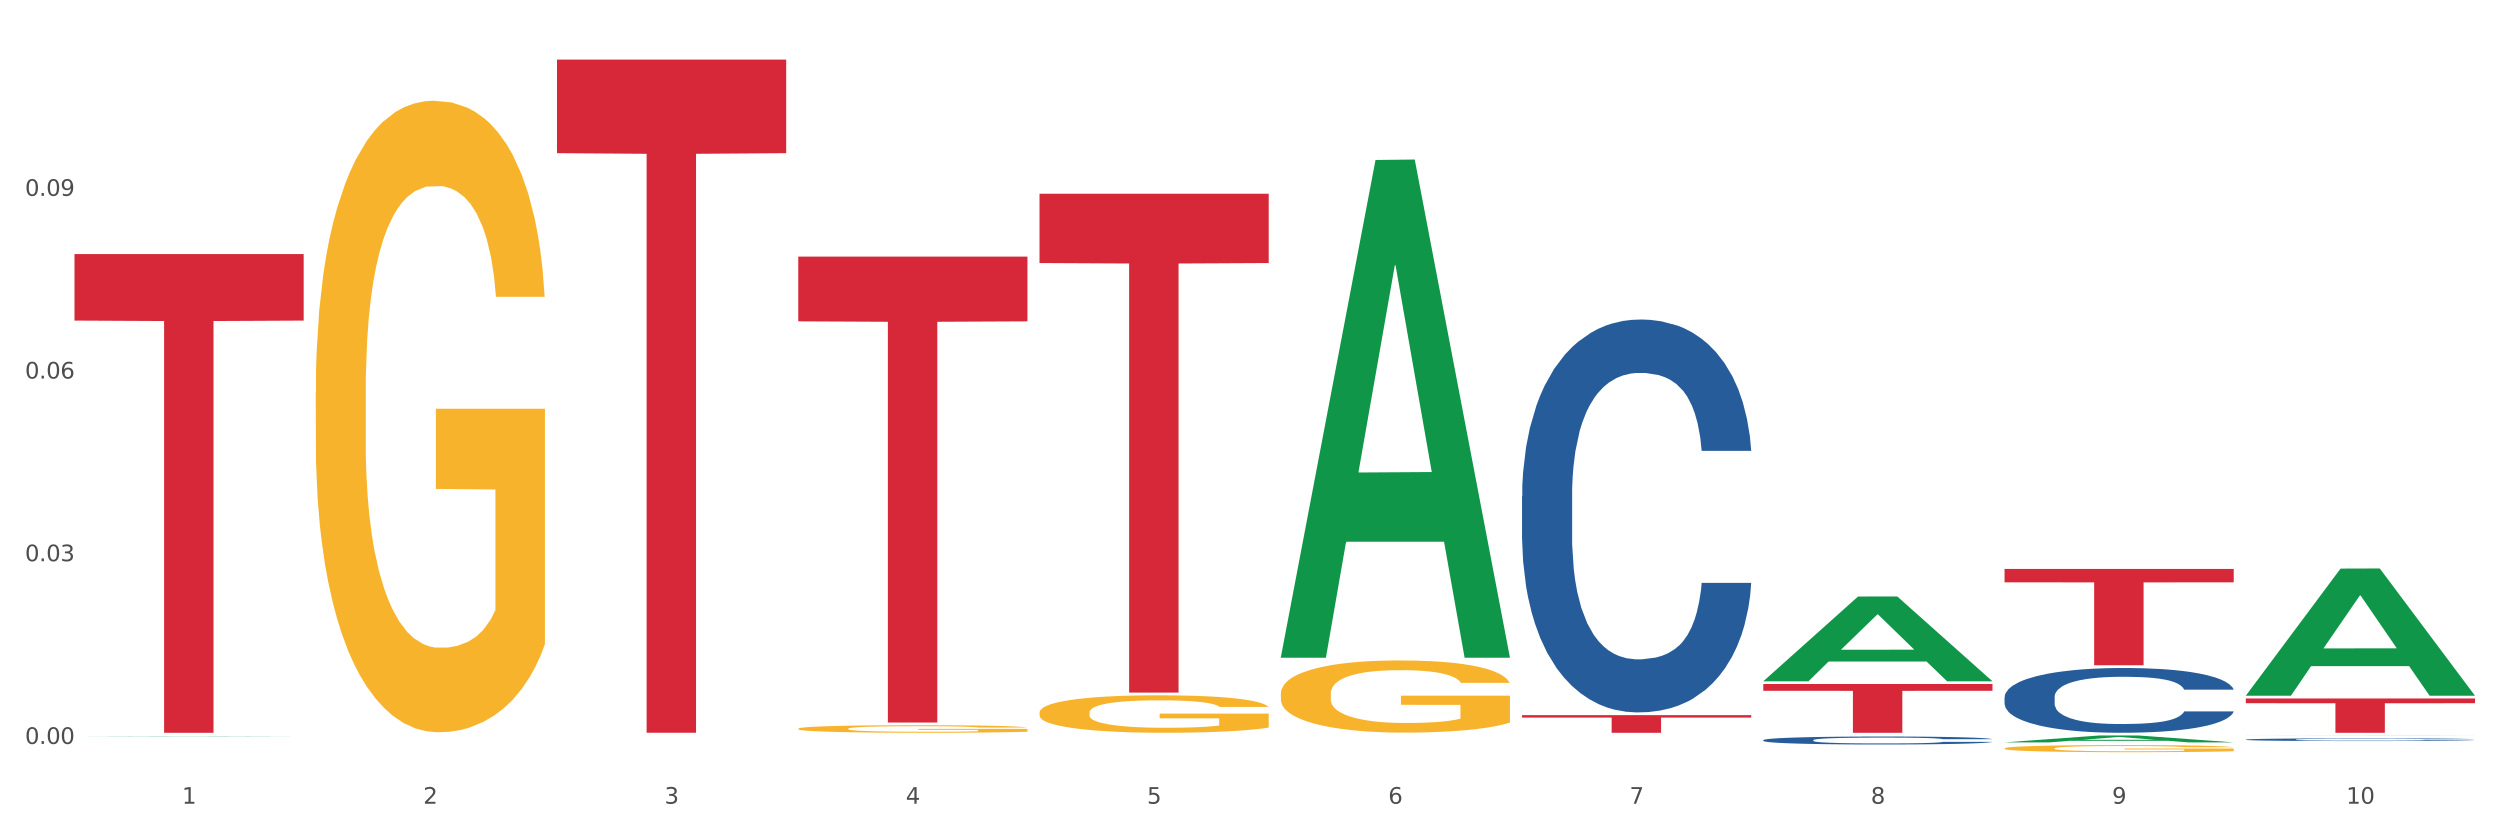
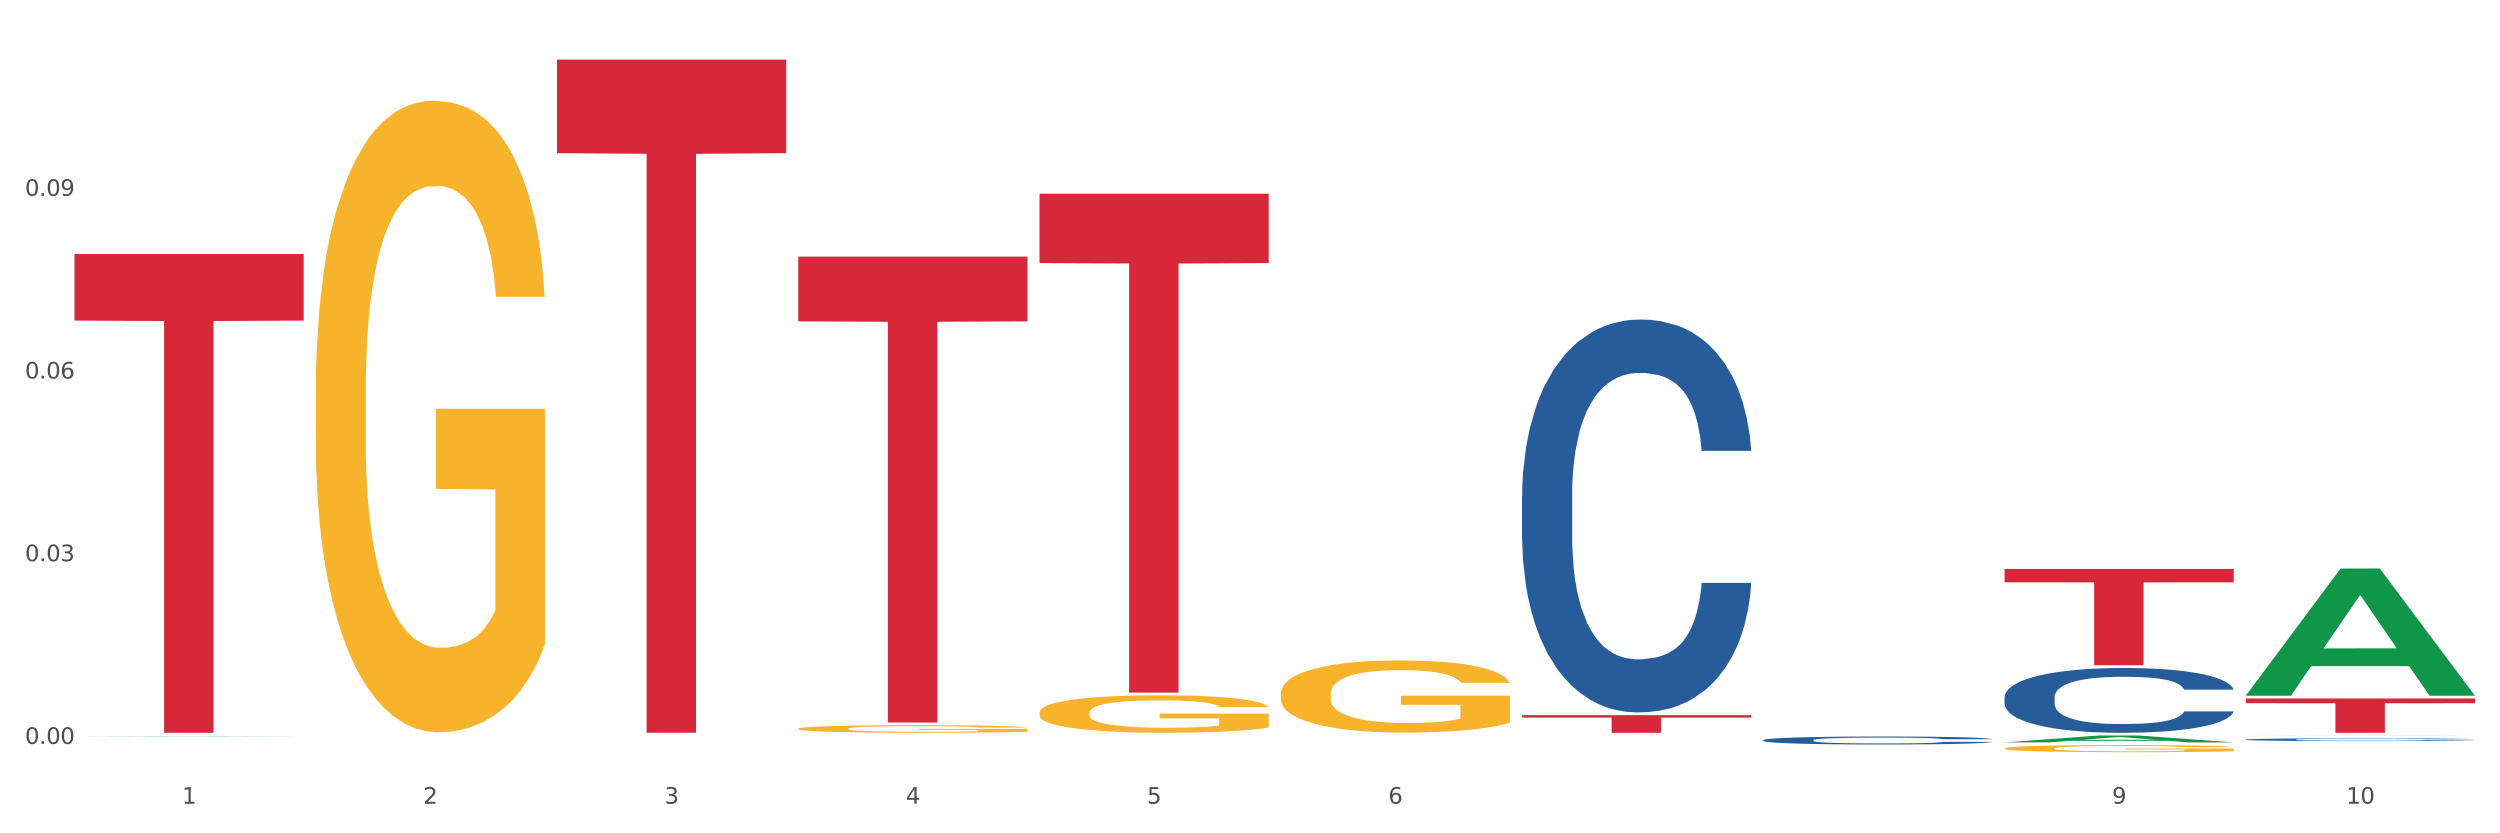
<svg xmlns="http://www.w3.org/2000/svg" xmlns:xlink="http://www.w3.org/1999/xlink" width="1080pt" height="360pt" viewBox="0 0 1080 360" version="1.1">
  <rect x="0" y="0" width="1080" height="360" fill="#333333" stroke="none" />
  <defs>
    <style type="text/css">*{stroke-linejoin: round; stroke-linecap: butt}</style>
  </defs>
  <g id="figure_1">
    <g id="patch_1">
      <path d="M 0 360  L 1080 360  L 1080 0  L 0 0  z " style="fill: #ffffff; stroke: #ffffff; stroke-linejoin: miter" />
    </g>
    <g id="axes_1">
      <g id="matplotlib.axis_1">
        <g id="xtick_1">
          <g id="text_1">
            <g style="fill: #4d4d4d" transform="translate(78.627 347.204) scale(0.096 -0.096)">
              <defs>
                <path id="DejaVuSans-31" d="M 794 531  L 1825 531  L 1825 4091  L 703 3866  L 703 4441  L 1819 4666  L 2450 4666  L 2450 531  L 3481 531  L 3481 0  L 794 0  L 794 531  z " transform="scale(0.016)" />
              </defs>
              <use xlink:href="#DejaVuSans-31" />
            </g>
          </g>
        </g>
        <g id="xtick_2">
          <g id="text_2">
            <g style="fill: #4d4d4d" transform="translate(182.851 347.204) scale(0.096 -0.096)">
              <defs>
                <path id="DejaVuSans-32" d="M 1228 531  L 3431 531  L 3431 0  L 469 0  L 469 531  Q 828 903 1448 1529  Q 2069 2156 2228 2338  Q 2531 2678 2651 2914  Q 2772 3150 2772 3378  Q 2772 3750 2511 3984  Q 2250 4219 1831 4219  Q 1534 4219 1204 4116  Q 875 4013 500 3803  L 500 4441  Q 881 4594 1212 4672  Q 1544 4750 1819 4750  Q 2544 4750 2975 4387  Q 3406 4025 3406 3419  Q 3406 3131 3298 2873  Q 3191 2616 2906 2266  Q 2828 2175 2409 1742  Q 1991 1309 1228 531  z " transform="scale(0.016)" />
              </defs>
              <use xlink:href="#DejaVuSans-32" />
            </g>
          </g>
        </g>
        <g id="xtick_3">
          <g id="text_3">
            <g style="fill: #4d4d4d" transform="translate(287.074 347.204) scale(0.096 -0.096)">
              <defs>
                <path id="DejaVuSans-33" d="M 2597 2516  Q 3050 2419 3304 2112  Q 3559 1806 3559 1356  Q 3559 666 3084 287  Q 2609 -91 1734 -91  Q 1441 -91 1130 -33  Q 819 25 488 141  L 488 750  Q 750 597 1062 519  Q 1375 441 1716 441  Q 2309 441 2620 675  Q 2931 909 2931 1356  Q 2931 1769 2642 2001  Q 2353 2234 1838 2234  L 1294 2234  L 1294 2753  L 1863 2753  Q 2328 2753 2575 2939  Q 2822 3125 2822 3475  Q 2822 3834 2567 4026  Q 2313 4219 1838 4219  Q 1578 4219 1281 4162  Q 984 4106 628 3988  L 628 4550  Q 988 4650 1302 4700  Q 1616 4750 1894 4750  Q 2613 4750 3031 4423  Q 3450 4097 3450 3541  Q 3450 3153 3228 2886  Q 3006 2619 2597 2516  z " transform="scale(0.016)" />
              </defs>
              <use xlink:href="#DejaVuSans-33" />
            </g>
          </g>
        </g>
        <g id="xtick_4">
          <g id="text_4">
            <g style="fill: #4d4d4d" transform="translate(391.298 347.204) scale(0.096 -0.096)">
              <defs>
                <path id="DejaVuSans-34" d="M 2419 4116  L 825 1625  L 2419 1625  L 2419 4116  z M 2253 4666  L 3047 4666  L 3047 1625  L 3713 1625  L 3713 1100  L 3047 1100  L 3047 0  L 2419 0  L 2419 1100  L 313 1100  L 313 1709  L 2253 4666  z " transform="scale(0.016)" />
              </defs>
              <use xlink:href="#DejaVuSans-34" />
            </g>
          </g>
        </g>
        <g id="xtick_5">
          <g id="text_5">
            <g style="fill: #4d4d4d" transform="translate(495.522 347.204) scale(0.096 -0.096)">
              <defs>
                <path id="DejaVuSans-35" d="M 691 4666  L 3169 4666  L 3169 4134  L 1269 4134  L 1269 2991  Q 1406 3038 1543 3061  Q 1681 3084 1819 3084  Q 2600 3084 3056 2656  Q 3513 2228 3513 1497  Q 3513 744 3044 326  Q 2575 -91 1722 -91  Q 1428 -91 1123 -41  Q 819 9 494 109  L 494 744  Q 775 591 1075 516  Q 1375 441 1709 441  Q 2250 441 2565 725  Q 2881 1009 2881 1497  Q 2881 1984 2565 2268  Q 2250 2553 1709 2553  Q 1456 2553 1204 2497  Q 953 2441 691 2322  L 691 4666  z " transform="scale(0.016)" />
              </defs>
              <use xlink:href="#DejaVuSans-35" />
            </g>
          </g>
        </g>
        <g id="xtick_6">
          <g id="text_6">
            <g style="fill: #4d4d4d" transform="translate(599.745 347.204) scale(0.096 -0.096)">
              <defs>
                <path id="DejaVuSans-36" d="M 2113 2584  Q 1688 2584 1439 2293  Q 1191 2003 1191 1497  Q 1191 994 1439 701  Q 1688 409 2113 409  Q 2538 409 2786 701  Q 3034 994 3034 1497  Q 3034 2003 2786 2293  Q 2538 2584 2113 2584  z M 3366 4563  L 3366 3988  Q 3128 4100 2886 4159  Q 2644 4219 2406 4219  Q 1781 4219 1451 3797  Q 1122 3375 1075 2522  Q 1259 2794 1537 2939  Q 1816 3084 2150 3084  Q 2853 3084 3261 2657  Q 3669 2231 3669 1497  Q 3669 778 3244 343  Q 2819 -91 2113 -91  Q 1303 -91 875 529  Q 447 1150 447 2328  Q 447 3434 972 4092  Q 1497 4750 2381 4750  Q 2619 4750 2861 4703  Q 3103 4656 3366 4563  z " transform="scale(0.016)" />
              </defs>
              <use xlink:href="#DejaVuSans-36" />
            </g>
          </g>
        </g>
        <g id="xtick_7">
          <g id="text_7">
            <g style="fill: #4d4d4d" transform="translate(703.969 347.204) scale(0.096 -0.096)">
              <defs>
-                 <path id="DejaVuSans-37" d="M 525 4666  L 3525 4666  L 3525 4397  L 1831 0  L 1172 0  L 2766 4134  L 525 4134  L 525 4666  z " transform="scale(0.016)" />
-               </defs>
+                 </defs>
              <use xlink:href="#DejaVuSans-37" />
            </g>
          </g>
        </g>
        <g id="xtick_8">
          <g id="text_8">
            <g style="fill: #4d4d4d" transform="translate(808.193 347.204) scale(0.096 -0.096)">
              <defs>
-                 <path id="DejaVuSans-38" d="M 2034 2216  Q 1584 2216 1326 1975  Q 1069 1734 1069 1313  Q 1069 891 1326 650  Q 1584 409 2034 409  Q 2484 409 2743 651  Q 3003 894 3003 1313  Q 3003 1734 2745 1975  Q 2488 2216 2034 2216  z M 1403 2484  Q 997 2584 770 2862  Q 544 3141 544 3541  Q 544 4100 942 4425  Q 1341 4750 2034 4750  Q 2731 4750 3128 4425  Q 3525 4100 3525 3541  Q 3525 3141 3298 2862  Q 3072 2584 2669 2484  Q 3125 2378 3379 2068  Q 3634 1759 3634 1313  Q 3634 634 3220 271  Q 2806 -91 2034 -91  Q 1263 -91 848 271  Q 434 634 434 1313  Q 434 1759 690 2068  Q 947 2378 1403 2484  z M 1172 3481  Q 1172 3119 1398 2916  Q 1625 2713 2034 2713  Q 2441 2713 2670 2916  Q 2900 3119 2900 3481  Q 2900 3844 2670 4047  Q 2441 4250 2034 4250  Q 1625 4250 1398 4047  Q 1172 3844 1172 3481  z " transform="scale(0.016)" />
-               </defs>
+                 </defs>
              <use xlink:href="#DejaVuSans-38" />
            </g>
          </g>
        </g>
        <g id="xtick_9">
          <g id="text_9">
            <g style="fill: #4d4d4d" transform="translate(912.416 347.204) scale(0.096 -0.096)">
              <defs>
                <path id="DejaVuSans-39" d="M 703 97  L 703 672  Q 941 559 1184 500  Q 1428 441 1663 441  Q 2288 441 2617 861  Q 2947 1281 2994 2138  Q 2813 1869 2534 1725  Q 2256 1581 1919 1581  Q 1219 1581 811 2004  Q 403 2428 403 3163  Q 403 3881 828 4315  Q 1253 4750 1959 4750  Q 2769 4750 3195 4129  Q 3622 3509 3622 2328  Q 3622 1225 3098 567  Q 2575 -91 1691 -91  Q 1453 -91 1209 -44  Q 966 3 703 97  z M 1959 2075  Q 2384 2075 2632 2365  Q 2881 2656 2881 3163  Q 2881 3666 2632 3958  Q 2384 4250 1959 4250  Q 1534 4250 1286 3958  Q 1038 3666 1038 3163  Q 1038 2656 1286 2365  Q 1534 2075 1959 2075  z " transform="scale(0.016)" />
              </defs>
              <use xlink:href="#DejaVuSans-39" />
            </g>
          </g>
        </g>
        <g id="xtick_10">
          <g id="text_10">
            <g style="fill: #4d4d4d" transform="translate(1013.586 347.204) scale(0.096 -0.096)">
              <defs>
                <path id="DejaVuSans-30" d="M 2034 4250  Q 1547 4250 1301 3770  Q 1056 3291 1056 2328  Q 1056 1369 1301 889  Q 1547 409 2034 409  Q 2525 409 2770 889  Q 3016 1369 3016 2328  Q 3016 3291 2770 3770  Q 2525 4250 2034 4250  z M 2034 4750  Q 2819 4750 3233 4129  Q 3647 3509 3647 2328  Q 3647 1150 3233 529  Q 2819 -91 2034 -91  Q 1250 -91 836 529  Q 422 1150 422 2328  Q 422 3509 836 4129  Q 1250 4750 2034 4750  z " transform="scale(0.016)" />
              </defs>
              <use xlink:href="#DejaVuSans-31" />
              <use xlink:href="#DejaVuSans-30" transform="translate(63.623 0)" />
            </g>
          </g>
        </g>
        <g id="xtick_11" />
        <g id="xtick_12" />
        <g id="xtick_13" />
        <g id="xtick_14" />
        <g id="xtick_15" />
        <g id="xtick_16" />
        <g id="xtick_17" />
        <g id="xtick_18" />
        <g id="xtick_19" />
      </g>
      <g id="matplotlib.axis_2">
        <g id="ytick_1">
          <g id="text_11">
            <g style="fill: #4d4d4d" transform="translate(10.8 321.374) scale(0.096 -0.096)">
              <defs>
                <path id="DejaVuSans-2e" d="M 684 794  L 1344 794  L 1344 0  L 684 0  L 684 794  z " transform="scale(0.016)" />
              </defs>
              <use xlink:href="#DejaVuSans-30" />
              <use xlink:href="#DejaVuSans-2e" transform="translate(63.623 0)" />
              <use xlink:href="#DejaVuSans-30" transform="translate(95.41 0)" />
              <use xlink:href="#DejaVuSans-30" transform="translate(159.033 0)" />
            </g>
          </g>
        </g>
        <g id="ytick_2">
          <g id="text_12">
            <g style="fill: #4d4d4d" transform="translate(10.8 242.451) scale(0.096 -0.096)">
              <use xlink:href="#DejaVuSans-30" />
              <use xlink:href="#DejaVuSans-2e" transform="translate(63.623 0)" />
              <use xlink:href="#DejaVuSans-30" transform="translate(95.41 0)" />
              <use xlink:href="#DejaVuSans-33" transform="translate(159.033 0)" />
            </g>
          </g>
        </g>
        <g id="ytick_3">
          <g id="text_13">
            <g style="fill: #4d4d4d" transform="translate(10.8 163.529) scale(0.096 -0.096)">
              <use xlink:href="#DejaVuSans-30" />
              <use xlink:href="#DejaVuSans-2e" transform="translate(63.623 0)" />
              <use xlink:href="#DejaVuSans-30" transform="translate(95.41 0)" />
              <use xlink:href="#DejaVuSans-36" transform="translate(159.033 0)" />
            </g>
          </g>
        </g>
        <g id="ytick_4">
          <g id="text_14">
            <g style="fill: #4d4d4d" transform="translate(10.8 84.606) scale(0.096 -0.096)">
              <use xlink:href="#DejaVuSans-30" />
              <use xlink:href="#DejaVuSans-2e" transform="translate(63.623 0)" />
              <use xlink:href="#DejaVuSans-30" transform="translate(95.41 0)" />
              <use xlink:href="#DejaVuSans-39" transform="translate(159.033 0)" />
            </g>
          </g>
        </g>
        <g id="ytick_5" />
        <g id="ytick_6" />
        <g id="ytick_7" />
        <g id="ytick_8" />
      </g>
      <g id="PolyCollection_1">
        <path d="M 32.175 318.244  L 32.277 318.244  L 73.107 318.111  L 90.051 318.111  L 131.187 318.244  L 111.589 318.244  L 102.709 318.213  L 60.552 318.213  L 60.246 318.213  L 51.671 318.244  L 32.175 318.244  L 32.175 318.244  L 65.86 318.194  L 97.401 318.194  L 81.783 318.139  L 81.579 318.139  L 81.375 318.139  L 65.758 318.194  L 65.86 318.194  L 32.175 318.244  z " clip-path="url(#p4c3ae0b6d2)" style="fill: #109648" />
        <path d="M 865.964 301.146  L 866.081 301.12  L 866.081 300.405  L 866.432 299.433  L 867.719 297.644  L 869.358 296.289  L 872.167 294.705  L 873.688 294.04  L 875.678 293.299  L 879.774 292.097  L 884.456 291.075  L 887.733 290.513  L 890.19 290.155  L 895.691 289.516  L 898.851 289.235  L 902.128 289.004  L 904.937 288.851  L 909.618 288.672  L 913.364 288.595  L 917.694 288.57  L 921.322 288.595  L 926.12 288.698  L 933.143 289.004  L 935.834 289.183  L 939.463 289.49  L 943.208 289.899  L 946.251 290.308  L 949.762 290.896  L 953.39 291.663  L 956.901 292.634  L 959.359 293.529  L 961.348 294.474  L 963.104 295.625  L 964.391 296.877  L 964.976 297.925  L 943.559 297.925  L 942.974 296.979  L 941.803 295.957  L 940.633 295.267  L 939.346 294.705  L 937.356 294.066  L 935.6 293.657  L 932.674 293.171  L 929.983 292.864  L 927.759 292.685  L 925.067 292.532  L 919.332 292.378  L 915.236 292.378  L 912.661 292.43  L 909.501 292.557  L 906.81 292.736  L 903.65 293.043  L 901.192 293.375  L 898.734 293.81  L 897.33 294.117  L 895.223 294.679  L 893.819 295.139  L 891.946 295.931  L 890.893 296.494  L 889.02 297.951  L 888.201 299.024  L 887.85 299.766  L 887.616 300.584  L 887.616 304.571  L 888.318 306.36  L 888.903 307.127  L 889.839 307.996  L 891.595 309.121  L 894.17 310.22  L 896.861 311.012  L 899.085 311.498  L 901.192 311.856  L 903.298 312.137  L 905.873 312.393  L 907.98 312.546  L 911.14 312.699  L 914.885 312.776  L 917.811 312.776  L 923.78 312.648  L 926.472 312.52  L 929.046 312.342  L 931.855 312.06  L 934.079 311.754  L 935.366 311.524  L 937.473 311.038  L 939.111 310.527  L 940.516 309.939  L 941.452 309.428  L 942.505 308.661  L 943.325 307.792  L 943.559 307.332  L 964.976 307.332  L 964.508 308.252  L 963.689 309.146  L 962.05 310.348  L 960.763 311.038  L 958.773 311.881  L 956.667 312.597  L 953.741 313.39  L 951.049 313.977  L 948.24 314.489  L 945.197 314.949  L 939.697 315.588  L 937.707 315.767  L 933.494 316.073  L 930.217 316.252  L 925.418 316.431  L 920.503 316.533  L 915.353 316.559  L 910.789 316.508  L 905.756 316.355  L 902.596 316.201  L 899.085 315.971  L 894.989 315.613  L 891.127 315.179  L 887.499 314.668  L 884.105 314.08  L 880.945 313.415  L 876.848 312.316  L 873.805 311.242  L 871.582 310.246  L 870.06 309.402  L 868.539 308.328  L 867.719 307.587  L 866.432 305.798  L 865.964 304.136  L 865.964 301.146  z " clip-path="url(#p4c3ae0b6d2)" style="fill: #255c99" />
        <path d="M 970.188 319.493  L 970.305 319.491  L 970.305 319.461  L 970.656 319.421  L 971.943 319.346  L 973.582 319.289  L 976.39 319.223  L 977.912 319.195  L 979.902 319.164  L 983.998 319.113  L 988.679 319.07  L 991.956 319.047  L 994.414 319.032  L 999.915 319.005  L 1003.075 318.993  L 1006.352 318.984  L 1009.161 318.977  L 1013.842 318.97  L 1017.587 318.966  L 1021.917 318.965  L 1025.546 318.966  L 1030.344 318.971  L 1037.366 318.984  L 1040.058 318.991  L 1043.686 319.004  L 1047.431 319.021  L 1050.474 319.038  L 1053.985 319.063  L 1057.613 319.095  L 1061.125 319.136  L 1063.582 319.173  L 1065.572 319.213  L 1067.327 319.261  L 1068.615 319.314  L 1069.2 319.358  L 1047.782 319.358  L 1047.197 319.318  L 1046.027 319.275  L 1044.857 319.246  L 1043.569 319.223  L 1041.58 319.196  L 1039.824 319.179  L 1036.898 319.158  L 1034.206 319.145  L 1031.983 319.138  L 1029.291 319.131  L 1023.556 319.125  L 1019.46 319.125  L 1016.885 319.127  L 1013.725 319.132  L 1011.033 319.14  L 1007.873 319.153  L 1005.415 319.167  L 1002.958 319.185  L 1001.553 319.198  L 999.447 319.221  L 998.042 319.241  L 996.17 319.274  L 995.116 319.298  L 993.244 319.359  L 992.424 319.404  L 992.073 319.435  L 991.839 319.469  L 991.839 319.636  L 992.541 319.711  L 993.127 319.743  L 994.063 319.78  L 995.818 319.827  L 998.393 319.873  L 1001.085 319.906  L 1003.309 319.927  L 1005.415 319.942  L 1007.522 319.953  L 1010.097 319.964  L 1012.203 319.971  L 1015.363 319.977  L 1019.109 319.98  L 1022.035 319.98  L 1028.003 319.975  L 1030.695 319.969  L 1033.27 319.962  L 1036.079 319.95  L 1038.303 319.937  L 1039.59 319.928  L 1041.697 319.907  L 1043.335 319.886  L 1044.739 319.861  L 1045.676 319.84  L 1046.729 319.808  L 1047.548 319.771  L 1047.782 319.752  L 1069.2 319.752  L 1068.732 319.791  L 1067.913 319.828  L 1066.274 319.878  L 1064.987 319.907  L 1062.997 319.943  L 1060.89 319.973  L 1057.965 320.006  L 1055.273 320.031  L 1052.464 320.052  L 1049.421 320.071  L 1043.92 320.098  L 1041.931 320.106  L 1037.717 320.118  L 1034.44 320.126  L 1029.642 320.133  L 1024.726 320.138  L 1019.577 320.139  L 1015.012 320.137  L 1009.98 320.13  L 1006.82 320.124  L 1003.309 320.114  L 999.212 320.099  L 995.35 320.081  L 991.722 320.059  L 988.328 320.035  L 985.168 320.007  L 981.072 319.961  L 978.029 319.916  L 975.805 319.874  L 974.284 319.839  L 972.762 319.794  L 971.943 319.763  L 970.656 319.688  L 970.188 319.618  L 970.188 319.493  z " clip-path="url(#p4c3ae0b6d2)" style="fill: #255c99" />
        <path d="M 344.846 314.797  L 344.963 314.794  L 344.963 314.687  L 345.197 314.594  L 346.366 314.371  L 348.119 314.186  L 349.405 314.088  L 350.691 314.007  L 352.21 313.927  L 354.081 313.843  L 357.471 313.721  L 359.575 313.658  L 362.147 313.593  L 366.823 313.497  L 370.213 313.444  L 373.72 313.399  L 379.448 313.345  L 383.188 313.321  L 387.163 313.304  L 391.956 313.292  L 395.579 313.289  L 403.529 313.298  L 410.309 313.324  L 413.582 313.345  L 417.79 313.381  L 420.011 313.405  L 423.635 313.453  L 427.376 313.515  L 429.947 313.569  L 433.805 313.67  L 436.728 313.772  L 439.416 313.897  L 440.819 313.983  L 441.871 314.064  L 442.806 314.156  L 443.741 314.302  L 422.7 314.302  L 421.882 314.198  L 420.596 314.1  L 418.725 314.004  L 417.089 313.944  L 414.283 313.87  L 411.711 313.822  L 409.023 313.786  L 405.75 313.757  L 403.178 313.742  L 399.554 313.73  L 392.423 313.733  L 387.63 313.757  L 384.357 313.786  L 382.253 313.813  L 380.383 313.843  L 378.279 313.885  L 375.824 313.947  L 374.07 314.004  L 372.317 314.076  L 370.914 314.147  L 369.628 314.231  L 368.576 314.32  L 367.758 314.413  L 367.056 314.526  L 366.472 314.714  L 366.472 315.122  L 366.706 315.214  L 367.29 315.337  L 367.992 315.429  L 369.161 315.539  L 370.213 315.614  L 372.2 315.721  L 374.421 315.811  L 376.174 315.867  L 377.928 315.915  L 380.967 315.981  L 384.357 316.034  L 387.28 316.067  L 391.254 316.097  L 393.943 316.109  L 396.281 316.115  L 402.009 316.115  L 406.1 316.106  L 410.659 316.085  L 414.166 316.058  L 417.089 316.025  L 420.362 315.972  L 422.466 315.921  L 422.466 315.298  L 396.748 315.295  L 396.748 314.881  L 443.858 314.881  L 443.858 316.097  L 441.871 316.16  L 439.65 316.216  L 437.312 316.267  L 433.805 316.329  L 429.597 316.389  L 425.856 316.431  L 421.882 316.467  L 417.206 316.499  L 411.127 316.529  L 407.386 316.541  L 402.71 316.55  L 397.216 316.553  L 392.423 316.547  L 387.747 316.532  L 382.838 316.505  L 378.045 316.467  L 374.421 316.428  L 370.797 316.38  L 366.94 316.318  L 363.9 316.258  L 361.562 316.204  L 358.99 316.136  L 356.185 316.046  L 354.081 315.966  L 352.21 315.882  L 350.223 315.775  L 348.82 315.683  L 347.418 315.566  L 346.599 315.48  L 345.664 315.346  L 344.963 315.158  L 344.846 314.797  z " clip-path="url(#p4c3ae0b6d2)" style="fill: #f7b32b" />
        <path d="M 970.188 301.731  L 1069.2 301.731  L 1069.2 303.792  L 1030.252 303.806  L 1030.252 316.559  L 1008.901 316.559  L 1008.901 303.806  L 970.188 303.792  L 970.188 301.745  L 970.188 301.731  z " clip-path="url(#p4c3ae0b6d2)" style="fill: #d62839" />
        <path d="M 865.964 245.771  L 964.976 245.771  L 964.976 251.557  L 926.028 251.596  L 926.028 287.402  L 904.677 287.402  L 904.677 251.596  L 865.964 251.557  L 865.964 245.811  L 865.964 245.771  z " clip-path="url(#p4c3ae0b6d2)" style="fill: #d62839" />
-         <path d="M 761.74 295.496  L 860.753 295.496  L 860.753 298.423  L 821.805 298.443  L 821.805 316.559  L 800.454 316.559  L 800.454 298.443  L 761.74 298.423  L 761.74 295.515  L 761.74 295.496  z " clip-path="url(#p4c3ae0b6d2)" style="fill: #d62839" />
        <path d="M 657.517 308.939  L 756.529 308.939  L 756.529 309.998  L 717.581 310.005  L 717.581 316.559  L 696.23 316.559  L 696.23 310.005  L 657.517 309.998  L 657.517 308.946  L 657.517 308.939  z " clip-path="url(#p4c3ae0b6d2)" style="fill: #d62839" />
        <path d="M 449.069 83.681  L 548.082 83.681  L 548.082 113.632  L 509.134 113.834  L 509.134 299.204  L 487.783 299.204  L 487.783 113.834  L 449.069 113.632  L 449.069 83.884  L 449.069 83.681  z " clip-path="url(#p4c3ae0b6d2)" style="fill: #d62839" />
        <path d="M 344.846 110.853  L 443.858 110.853  L 443.858 138.823  L 404.91 139.012  L 404.91 312.121  L 383.559 312.121  L 383.559 139.012  L 344.846 138.823  L 344.846 111.042  L 344.846 110.853  z " clip-path="url(#p4c3ae0b6d2)" style="fill: #d62839" />
        <path d="M 240.622 25.759  L 339.635 25.759  L 339.635 66.17  L 300.687 66.443  L 300.687 316.554  L 279.336 316.554  L 279.336 66.443  L 240.622 66.17  L 240.622 26.033  L 240.622 25.759  z " clip-path="url(#p4c3ae0b6d2)" style="fill: #d62839" />
        <path d="M 32.175 109.753  L 131.187 109.753  L 131.187 138.492  L 92.239 138.686  L 92.239 316.559  L 70.888 316.559  L 70.888 138.686  L 32.175 138.492  L 32.175 109.947  L 32.175 109.753  z " clip-path="url(#p4c3ae0b6d2)" style="fill: #d62839" />
        <path d="M 970.188 317.76  L 970.304 317.759  L 970.304 317.757  L 970.538 317.755  L 971.707 317.75  L 973.461 317.746  L 974.747 317.744  L 976.032 317.742  L 977.552 317.741  L 979.422 317.739  L 982.813 317.736  L 984.917 317.735  L 987.488 317.733  L 992.164 317.731  L 995.554 317.73  L 999.061 317.729  L 1004.789 317.728  L 1008.53 317.728  L 1012.505 317.727  L 1017.297 317.727  L 1020.921 317.727  L 1028.87 317.727  L 1035.65 317.728  L 1038.923 317.728  L 1043.132 317.729  L 1045.353 317.729  L 1048.977 317.73  L 1052.717 317.732  L 1055.289 317.733  L 1059.147 317.735  L 1062.069 317.737  L 1064.758 317.74  L 1066.161 317.742  L 1067.213 317.744  L 1068.148 317.746  L 1069.083 317.749  L 1048.041 317.749  L 1047.223 317.747  L 1045.937 317.744  L 1044.067 317.742  L 1042.43 317.741  L 1039.625 317.739  L 1037.053 317.738  L 1034.364 317.738  L 1031.091 317.737  L 1028.52 317.737  L 1024.896 317.736  L 1017.765 317.737  L 1012.972 317.737  L 1009.699 317.738  L 1007.595 317.738  L 1005.724 317.739  L 1003.62 317.74  L 1001.165 317.741  L 999.412 317.742  L 997.659 317.744  L 996.256 317.745  L 994.97 317.747  L 993.918 317.749  L 993.1 317.751  L 992.398 317.754  L 991.814 317.758  L 991.814 317.767  L 992.047 317.769  L 992.632 317.771  L 993.333 317.773  L 994.502 317.776  L 995.554 317.777  L 997.542 317.779  L 999.763 317.781  L 1001.516 317.783  L 1003.27 317.784  L 1006.309 317.785  L 1009.699 317.786  L 1012.621 317.787  L 1016.596 317.788  L 1019.285 317.788  L 1021.623 317.788  L 1027.351 317.788  L 1031.442 317.788  L 1036.001 317.787  L 1039.508 317.787  L 1042.43 317.786  L 1045.704 317.785  L 1047.808 317.784  L 1047.808 317.77  L 1022.09 317.77  L 1022.09 317.761  L 1069.2 317.761  L 1069.2 317.788  L 1067.213 317.789  L 1064.992 317.79  L 1062.654 317.791  L 1059.147 317.793  L 1054.938 317.794  L 1051.198 317.795  L 1047.223 317.796  L 1042.547 317.796  L 1036.469 317.797  L 1032.728 317.797  L 1028.052 317.797  L 1022.558 317.797  L 1017.765 317.797  L 1013.089 317.797  L 1008.179 317.796  L 1003.387 317.796  L 999.763 317.795  L 996.139 317.794  L 992.281 317.792  L 989.242 317.791  L 986.904 317.79  L 984.332 317.788  L 981.527 317.786  L 979.422 317.785  L 977.552 317.783  L 975.565 317.781  L 974.162 317.779  L 972.759 317.776  L 971.941 317.774  L 971.006 317.771  L 970.304 317.767  L 970.188 317.76  z " clip-path="url(#p4c3ae0b6d2)" style="fill: #f7b32b" />
        <path d="M 865.964 323.297  L 866.081 323.294  L 866.081 323.193  L 866.315 323.106  L 867.484 322.896  L 869.237 322.722  L 870.523 322.629  L 871.809 322.554  L 873.329 322.478  L 875.199 322.399  L 878.589 322.284  L 880.693 322.226  L 883.265 322.164  L 887.941 322.074  L 891.331 322.024  L 894.838 321.981  L 900.566 321.931  L 904.306 321.909  L 908.281 321.892  L 913.074 321.88  L 916.698 321.878  L 924.647 321.886  L 931.427 321.911  L 934.7 321.931  L 938.908 321.965  L 941.129 321.987  L 944.753 322.032  L 948.494 322.091  L 951.066 322.141  L 954.923 322.237  L 957.846 322.332  L 960.534 322.45  L 961.937 322.531  L 962.989 322.607  L 963.924 322.694  L 964.859 322.831  L 943.818 322.831  L 943 322.733  L 941.714 322.641  L 939.843 322.551  L 938.207 322.495  L 935.401 322.425  L 932.829 322.38  L 930.141 322.346  L 926.868 322.318  L 924.296 322.304  L 920.672 322.293  L 913.541 322.296  L 908.749 322.318  L 905.475 322.346  L 903.371 322.371  L 901.501 322.399  L 899.397 322.439  L 896.942 322.498  L 895.188 322.551  L 893.435 322.618  L 892.032 322.686  L 890.746 322.764  L 889.694 322.848  L 888.876 322.935  L 888.175 323.042  L 887.59 323.219  L 887.59 323.603  L 887.824 323.69  L 888.408 323.805  L 889.11 323.892  L 890.279 323.996  L 891.331 324.066  L 893.318 324.167  L 895.539 324.251  L 897.293 324.304  L 899.046 324.349  L 902.085 324.411  L 905.475 324.461  L 908.398 324.492  L 912.372 324.52  L 915.061 324.532  L 917.399 324.537  L 923.127 324.537  L 927.218 324.529  L 931.777 324.509  L 935.284 324.484  L 938.207 324.453  L 941.48 324.402  L 943.584 324.355  L 943.584 323.768  L 917.867 323.766  L 917.867 323.376  L 964.976 323.376  L 964.976 324.52  L 962.989 324.579  L 960.768 324.632  L 958.43 324.68  L 954.923 324.739  L 950.715 324.795  L 946.974 324.834  L 943 324.868  L 938.324 324.899  L 932.245 324.927  L 928.504 324.938  L 923.828 324.947  L 918.334 324.95  L 913.541 324.944  L 908.865 324.93  L 903.956 324.905  L 899.163 324.868  L 895.539 324.832  L 891.915 324.787  L 888.058 324.728  L 885.018 324.672  L 882.68 324.621  L 880.109 324.557  L 877.303 324.473  L 875.199 324.397  L 873.329 324.318  L 871.341 324.217  L 869.938 324.13  L 868.536 324.021  L 867.717 323.94  L 866.782 323.813  L 866.081 323.637  L 865.964 323.297  z " clip-path="url(#p4c3ae0b6d2)" style="fill: #f7b32b" />
        <path d="M 553.293 299.725  L 553.41 299.696  L 553.41 298.671  L 553.644 297.789  L 554.813 295.653  L 556.566 293.888  L 557.852 292.948  L 559.138 292.179  L 560.658 291.41  L 562.528 290.613  L 565.918 289.445  L 568.022 288.847  L 570.594 288.221  L 575.27 287.31  L 578.66 286.797  L 582.167 286.37  L 587.895 285.858  L 591.636 285.63  L 595.61 285.459  L 600.403 285.345  L 604.027 285.317  L 611.976 285.402  L 618.756 285.658  L 622.029 285.858  L 626.237 286.199  L 628.458 286.427  L 632.082 286.883  L 635.823 287.481  L 638.395 287.993  L 642.252 288.961  L 645.175 289.929  L 647.863 291.125  L 649.266 291.951  L 650.318 292.72  L 651.253 293.603  L 652.189 294.998  L 631.147 294.998  L 630.329 294.001  L 629.043 293.062  L 627.173 292.151  L 625.536 291.581  L 622.73 290.869  L 620.159 290.414  L 617.47 290.072  L 614.197 289.787  L 611.625 289.645  L 608.001 289.531  L 600.87 289.559  L 596.078 289.787  L 592.805 290.072  L 590.7 290.328  L 588.83 290.613  L 586.726 291.012  L 584.271 291.61  L 582.518 292.151  L 580.764 292.834  L 579.361 293.517  L 578.075 294.315  L 577.023 295.169  L 576.205 296.052  L 575.504 297.134  L 574.919 298.928  L 574.919 302.829  L 575.153 303.711  L 575.737 304.879  L 576.439 305.762  L 577.608 306.815  L 578.66 307.527  L 580.647 308.552  L 582.868 309.406  L 584.622 309.948  L 586.375 310.403  L 589.415 311.03  L 592.805 311.542  L 595.727 311.855  L 599.702 312.14  L 602.39 312.254  L 604.728 312.311  L 610.456 312.311  L 614.548 312.226  L 619.107 312.026  L 622.613 311.77  L 625.536 311.457  L 628.809 310.944  L 630.913 310.46  L 630.913 304.509  L 605.196 304.48  L 605.196 300.522  L 652.306 300.522  L 652.306 312.14  L 650.318 312.738  L 648.097 313.279  L 645.759 313.763  L 642.252 314.361  L 638.044 314.931  L 634.303 315.329  L 630.329 315.671  L 625.653 315.984  L 619.574 316.269  L 615.833 316.383  L 611.158 316.468  L 605.663 316.497  L 600.87 316.44  L 596.195 316.297  L 591.285 316.041  L 586.492 315.671  L 582.868 315.301  L 579.244 314.845  L 575.387 314.247  L 572.347 313.678  L 570.009 313.165  L 567.438 312.51  L 564.632 311.656  L 562.528 310.887  L 560.658 310.09  L 558.67 309.065  L 557.268 308.182  L 555.865 307.072  L 555.047 306.246  L 554.111 304.964  L 553.41 303.17  L 553.293 299.725  z " clip-path="url(#p4c3ae0b6d2)" style="fill: #f7b32b" />
        <path d="M 449.069 307.849  L 449.186 307.835  L 449.186 307.302  L 449.42 306.844  L 450.589 305.736  L 452.343 304.82  L 453.628 304.332  L 454.914 303.933  L 456.434 303.534  L 458.304 303.12  L 461.694 302.514  L 463.799 302.204  L 466.37 301.879  L 471.046 301.406  L 474.436 301.14  L 477.943 300.918  L 483.671 300.652  L 487.412 300.534  L 491.386 300.445  L 496.179 300.386  L 499.803 300.372  L 507.752 300.416  L 514.532 300.549  L 517.805 300.652  L 522.014 300.83  L 524.235 300.948  L 527.859 301.184  L 531.599 301.495  L 534.171 301.761  L 538.029 302.263  L 540.951 302.766  L 543.64 303.386  L 545.043 303.815  L 546.095 304.214  L 547.03 304.672  L 547.965 305.396  L 526.923 305.396  L 526.105 304.879  L 524.819 304.391  L 522.949 303.918  L 521.312 303.623  L 518.507 303.253  L 515.935 303.017  L 513.246 302.84  L 509.973 302.692  L 507.401 302.618  L 503.778 302.559  L 496.647 302.574  L 491.854 302.692  L 488.581 302.84  L 486.477 302.973  L 484.606 303.12  L 482.502 303.327  L 480.047 303.638  L 478.294 303.918  L 476.54 304.273  L 475.138 304.628  L 473.852 305.041  L 472.8 305.485  L 471.981 305.943  L 471.28 306.504  L 470.696 307.435  L 470.696 309.46  L 470.929 309.918  L 471.514 310.524  L 472.215 310.982  L 473.384 311.529  L 474.436 311.898  L 476.424 312.43  L 478.645 312.874  L 480.398 313.155  L 482.152 313.391  L 485.191 313.716  L 488.581 313.982  L 491.503 314.145  L 495.478 314.293  L 498.167 314.352  L 500.505 314.381  L 506.232 314.381  L 510.324 314.337  L 514.883 314.233  L 518.39 314.1  L 521.312 313.938  L 524.585 313.672  L 526.69 313.421  L 526.69 310.332  L 500.972 310.317  L 500.972 308.263  L 548.082 308.263  L 548.082 314.293  L 546.095 314.603  L 543.874 314.884  L 541.536 315.135  L 538.029 315.445  L 533.82 315.741  L 530.08 315.948  L 526.105 316.125  L 521.429 316.288  L 515.351 316.435  L 511.61 316.494  L 506.934 316.539  L 501.44 316.554  L 496.647 316.524  L 491.971 316.45  L 487.061 316.317  L 482.268 316.125  L 478.645 315.933  L 475.021 315.696  L 471.163 315.386  L 468.124 315.091  L 465.786 314.825  L 463.214 314.485  L 460.409 314.041  L 458.304 313.642  L 456.434 313.228  L 454.447 312.696  L 453.044 312.238  L 451.641 311.662  L 450.823 311.233  L 449.888 310.568  L 449.186 309.637  L 449.069 307.849  z " clip-path="url(#p4c3ae0b6d2)" style="fill: #f7b32b" />
        <path d="M 761.74 319.726  L 761.857 319.723  L 761.857 319.635  L 762.208 319.515  L 763.496 319.295  L 765.134 319.129  L 767.943 318.934  L 769.465 318.852  L 771.454 318.761  L 775.551 318.613  L 780.232 318.487  L 783.509 318.418  L 785.967 318.374  L 791.467 318.295  L 794.627 318.261  L 797.904 318.232  L 800.713 318.213  L 805.395 318.191  L 809.14 318.182  L 813.47 318.179  L 817.098 318.182  L 821.897 318.194  L 828.919 318.232  L 831.611 318.254  L 835.239 318.292  L 838.984 318.342  L 842.027 318.393  L 845.538 318.465  L 849.166 318.559  L 852.677 318.679  L 855.135 318.789  L 857.125 318.905  L 858.88 319.047  L 860.168 319.201  L 860.753 319.33  L 839.335 319.33  L 838.75 319.214  L 837.58 319.088  L 836.409 319.003  L 835.122 318.934  L 833.132 318.855  L 831.377 318.805  L 828.451 318.745  L 825.759 318.707  L 823.535 318.685  L 820.843 318.666  L 815.109 318.647  L 811.012 318.647  L 808.438 318.654  L 805.278 318.669  L 802.586 318.691  L 799.426 318.729  L 796.968 318.77  L 794.51 318.824  L 793.106 318.861  L 790.999 318.93  L 789.595 318.987  L 787.722 319.085  L 786.669 319.154  L 784.796 319.333  L 783.977 319.465  L 783.626 319.556  L 783.392 319.657  L 783.392 320.148  L 784.094 320.368  L 784.679 320.462  L 785.616 320.569  L 787.371 320.708  L 789.946 320.843  L 792.638 320.94  L 794.862 321  L 796.968 321.044  L 799.075 321.079  L 801.65 321.11  L 803.756 321.129  L 806.916 321.148  L 810.661 321.157  L 813.587 321.157  L 819.556 321.142  L 822.248 321.126  L 824.823 321.104  L 827.632 321.069  L 829.855 321.032  L 831.143 321.003  L 833.249 320.943  L 834.888 320.881  L 836.292 320.808  L 837.229 320.745  L 838.282 320.651  L 839.101 320.544  L 839.335 320.487  L 860.753 320.487  L 860.285 320.601  L 859.465 320.711  L 857.827 320.859  L 856.539 320.943  L 854.55 321.047  L 852.443 321.135  L 849.517 321.233  L 846.825 321.305  L 844.017 321.368  L 840.974 321.425  L 835.473 321.503  L 833.483 321.525  L 829.27 321.563  L 825.993 321.585  L 821.195 321.607  L 816.279 321.62  L 811.13 321.623  L 806.565 321.617  L 801.533 321.598  L 798.373 321.579  L 794.862 321.55  L 790.765 321.506  L 786.903 321.453  L 783.275 321.39  L 779.881 321.318  L 776.721 321.236  L 772.625 321.101  L 769.582 320.969  L 767.358 320.846  L 765.837 320.742  L 764.315 320.61  L 763.496 320.519  L 762.208 320.299  L 761.74 320.094  L 761.74 319.726  z " clip-path="url(#p4c3ae0b6d2)" style="fill: #255c99" />
        <path d="M 657.517 214.294  L 657.634 214.139  L 657.634 209.798  L 657.985 203.907  L 659.272 193.056  L 660.911 184.84  L 663.72 175.228  L 665.241 171.198  L 667.231 166.702  L 671.327 159.416  L 676.008 153.215  L 679.285 149.805  L 681.743 147.635  L 687.244 143.759  L 690.404 142.054  L 693.681 140.659  L 696.49 139.729  L 701.171 138.644  L 704.916 138.178  L 709.247 138.023  L 712.875 138.178  L 717.673 138.799  L 724.695 140.659  L 727.387 141.744  L 731.015 143.604  L 734.76 146.085  L 737.803 148.565  L 741.314 152.13  L 744.943 156.781  L 748.454 162.672  L 750.911 168.097  L 752.901 173.833  L 754.657 180.809  L 755.944 188.405  L 756.529 194.761  L 735.112 194.761  L 734.526 189.025  L 733.356 182.824  L 732.186 178.639  L 730.898 175.228  L 728.909 171.353  L 727.153 168.873  L 724.227 165.927  L 721.535 164.067  L 719.312 162.982  L 716.62 162.052  L 710.885 161.122  L 706.789 161.122  L 704.214 161.432  L 701.054 162.207  L 698.362 163.292  L 695.202 165.152  L 692.745 167.167  L 690.287 169.803  L 688.882 171.663  L 686.776 175.073  L 685.371 177.864  L 683.499 182.669  L 682.445 186.08  L 680.573 194.916  L 679.754 201.427  L 679.402 205.923  L 679.168 210.883  L 679.168 235.067  L 679.871 245.918  L 680.456 250.569  L 681.392 255.839  L 683.148 262.66  L 685.722 269.326  L 688.414 274.132  L 690.638 277.077  L 692.745 279.247  L 694.851 280.953  L 697.426 282.503  L 699.533 283.433  L 702.693 284.363  L 706.438 284.828  L 709.364 284.828  L 715.332 284.053  L 718.024 283.278  L 720.599 282.193  L 723.408 280.488  L 725.632 278.627  L 726.919 277.232  L 729.026 274.287  L 730.664 271.186  L 732.069 267.621  L 733.005 264.52  L 734.058 259.87  L 734.877 254.599  L 735.112 251.809  L 756.529 251.809  L 756.061 257.39  L 755.242 262.815  L 753.603 270.101  L 752.316 274.287  L 750.326 279.402  L 748.22 283.743  L 745.294 288.549  L 742.602 292.114  L 739.793 295.215  L 736.75 298.005  L 731.249 301.881  L 729.26 302.966  L 725.046 304.826  L 721.769 305.911  L 716.971 306.996  L 712.055 307.616  L 706.906 307.771  L 702.341 307.461  L 697.309 306.531  L 694.149 305.601  L 690.638 304.206  L 686.542 302.036  L 682.679 299.4  L 679.051 296.3  L 675.657 292.734  L 672.497 288.704  L 668.401 282.038  L 665.358 275.527  L 663.134 269.481  L 661.613 264.365  L 660.091 257.855  L 659.272 253.359  L 657.985 242.508  L 657.517 232.431  L 657.517 214.294  z " clip-path="url(#p4c3ae0b6d2)" style="fill: #255c99" />
        <path d="M 136.399 169.591  L 136.516 169.342  L 136.516 160.371  L 136.749 152.646  L 137.918 133.958  L 139.672 118.508  L 140.958 110.285  L 142.244 103.558  L 143.763 96.83  L 145.634 89.853  L 149.024 79.636  L 151.128 74.403  L 153.699 68.921  L 158.375 60.948  L 161.765 56.462  L 165.272 52.725  L 171 48.239  L 174.741 46.246  L 178.716 44.751  L 183.508 43.754  L 187.132 43.505  L 195.081 44.252  L 201.861 46.495  L 205.135 48.239  L 209.343 51.229  L 211.564 53.223  L 215.188 57.21  L 218.928 62.443  L 221.5 66.928  L 225.358 75.4  L 228.28 83.872  L 230.969 94.338  L 232.372 101.564  L 233.424 108.292  L 234.359 116.017  L 235.294 128.227  L 214.253 128.227  L 213.434 119.505  L 212.148 111.282  L 210.278 103.308  L 208.641 98.325  L 205.836 92.095  L 203.264 88.108  L 200.576 85.118  L 197.302 82.626  L 194.731 81.38  L 191.107 80.384  L 183.976 80.633  L 179.183 82.626  L 175.91 85.118  L 173.806 87.361  L 171.936 89.853  L 169.831 93.341  L 167.377 98.574  L 165.623 103.308  L 163.87 109.289  L 162.467 115.269  L 161.181 122.246  L 160.129 129.722  L 159.311 137.446  L 158.609 146.915  L 158.025 162.614  L 158.025 196.752  L 158.259 204.476  L 158.843 214.693  L 159.544 222.417  L 160.713 231.637  L 161.765 237.866  L 163.753 246.837  L 165.974 254.312  L 167.727 259.047  L 169.481 263.034  L 172.52 268.516  L 175.91 273.001  L 178.833 275.742  L 182.807 278.234  L 185.496 279.231  L 187.834 279.729  L 193.562 279.729  L 197.653 278.981  L 202.212 277.237  L 205.719 274.995  L 208.641 272.254  L 211.915 267.768  L 214.019 263.532  L 214.019 211.453  L 188.301 211.204  L 188.301 176.568  L 235.411 176.568  L 235.411 278.234  L 233.424 283.467  L 231.203 288.201  L 228.865 292.437  L 225.358 297.67  L 221.15 302.654  L 217.409 306.142  L 213.434 309.132  L 208.758 311.873  L 202.68 314.365  L 198.939 315.362  L 194.263 316.109  L 188.769 316.359  L 183.976 315.86  L 179.3 314.614  L 174.39 312.372  L 169.598 309.132  L 165.974 305.893  L 162.35 301.906  L 158.492 296.673  L 155.453 291.69  L 153.115 287.204  L 150.543 281.473  L 147.738 273.998  L 145.634 267.27  L 143.763 260.293  L 141.776 251.322  L 140.373 243.598  L 138.97 233.88  L 138.152 226.653  L 137.217 215.44  L 136.516 199.742  L 136.399 169.591  z " clip-path="url(#p4c3ae0b6d2)" style="fill: #f7b32b" />
-         <path d="M 553.293 283.744  L 553.395 283.542  L 594.225 69.114  L 611.169 68.912  L 652.306 284.149  L 632.707 284.149  L 623.827 234.028  L 581.67 234.028  L 581.364 234.836  L 572.789 284.149  L 553.293 284.149  L 553.293 283.744  L 586.978 204.117  L 618.519 203.915  L 602.901 114.788  L 602.697 114.384  L 602.493 114.991  L 586.876 203.915  L 586.978 204.117  L 553.293 283.744  z " clip-path="url(#p4c3ae0b6d2)" style="fill: #109648" />
-         <path d="M 761.74 294.259  L 761.842 294.225  L 802.672 257.694  L 819.617 257.66  L 860.753 294.328  L 841.154 294.328  L 832.274 285.789  L 790.117 285.789  L 789.811 285.927  L 781.237 294.328  L 761.74 294.328  L 761.74 294.259  L 795.425 280.694  L 826.966 280.659  L 811.349 265.476  L 811.144 265.407  L 810.94 265.51  L 795.323 280.659  L 795.425 280.694  L 761.74 294.259  z " clip-path="url(#p4c3ae0b6d2)" style="fill: #109648" />
        <path d="M 865.964 320.704  L 866.066 320.701  L 906.896 317.73  L 923.84 317.727  L 964.976 320.71  L 945.378 320.71  L 936.498 320.015  L 894.341 320.015  L 894.034 320.026  L 885.46 320.71  L 865.964 320.71  L 865.964 320.704  L 899.649 319.601  L 931.19 319.598  L 915.572 318.363  L 915.368 318.357  L 915.164 318.366  L 899.547 319.598  L 899.649 319.601  L 865.964 320.704  z " clip-path="url(#p4c3ae0b6d2)" style="fill: #109648" />
        <path d="M 970.188 300.46  L 970.29 300.408  L 1011.12 245.627  L 1028.064 245.575  L 1069.2 300.563  L 1049.602 300.563  L 1040.721 287.758  L 998.564 287.758  L 998.258 287.965  L 989.684 300.563  L 970.188 300.563  L 970.188 300.46  L 1003.872 280.117  L 1035.413 280.065  L 1019.796 257.296  L 1019.592 257.192  L 1019.388 257.347  L 1003.77 280.065  L 1003.872 280.117  L 970.188 300.46  z " clip-path="url(#p4c3ae0b6d2)" style="fill: #109648" />
      </g>
    </g>
  </g>
  <defs>
    <clipPath id="p4c3ae0b6d2">
      <rect x="32.175" y="10.8" width="1037.025" height="329.109" />
    </clipPath>
  </defs>
</svg>